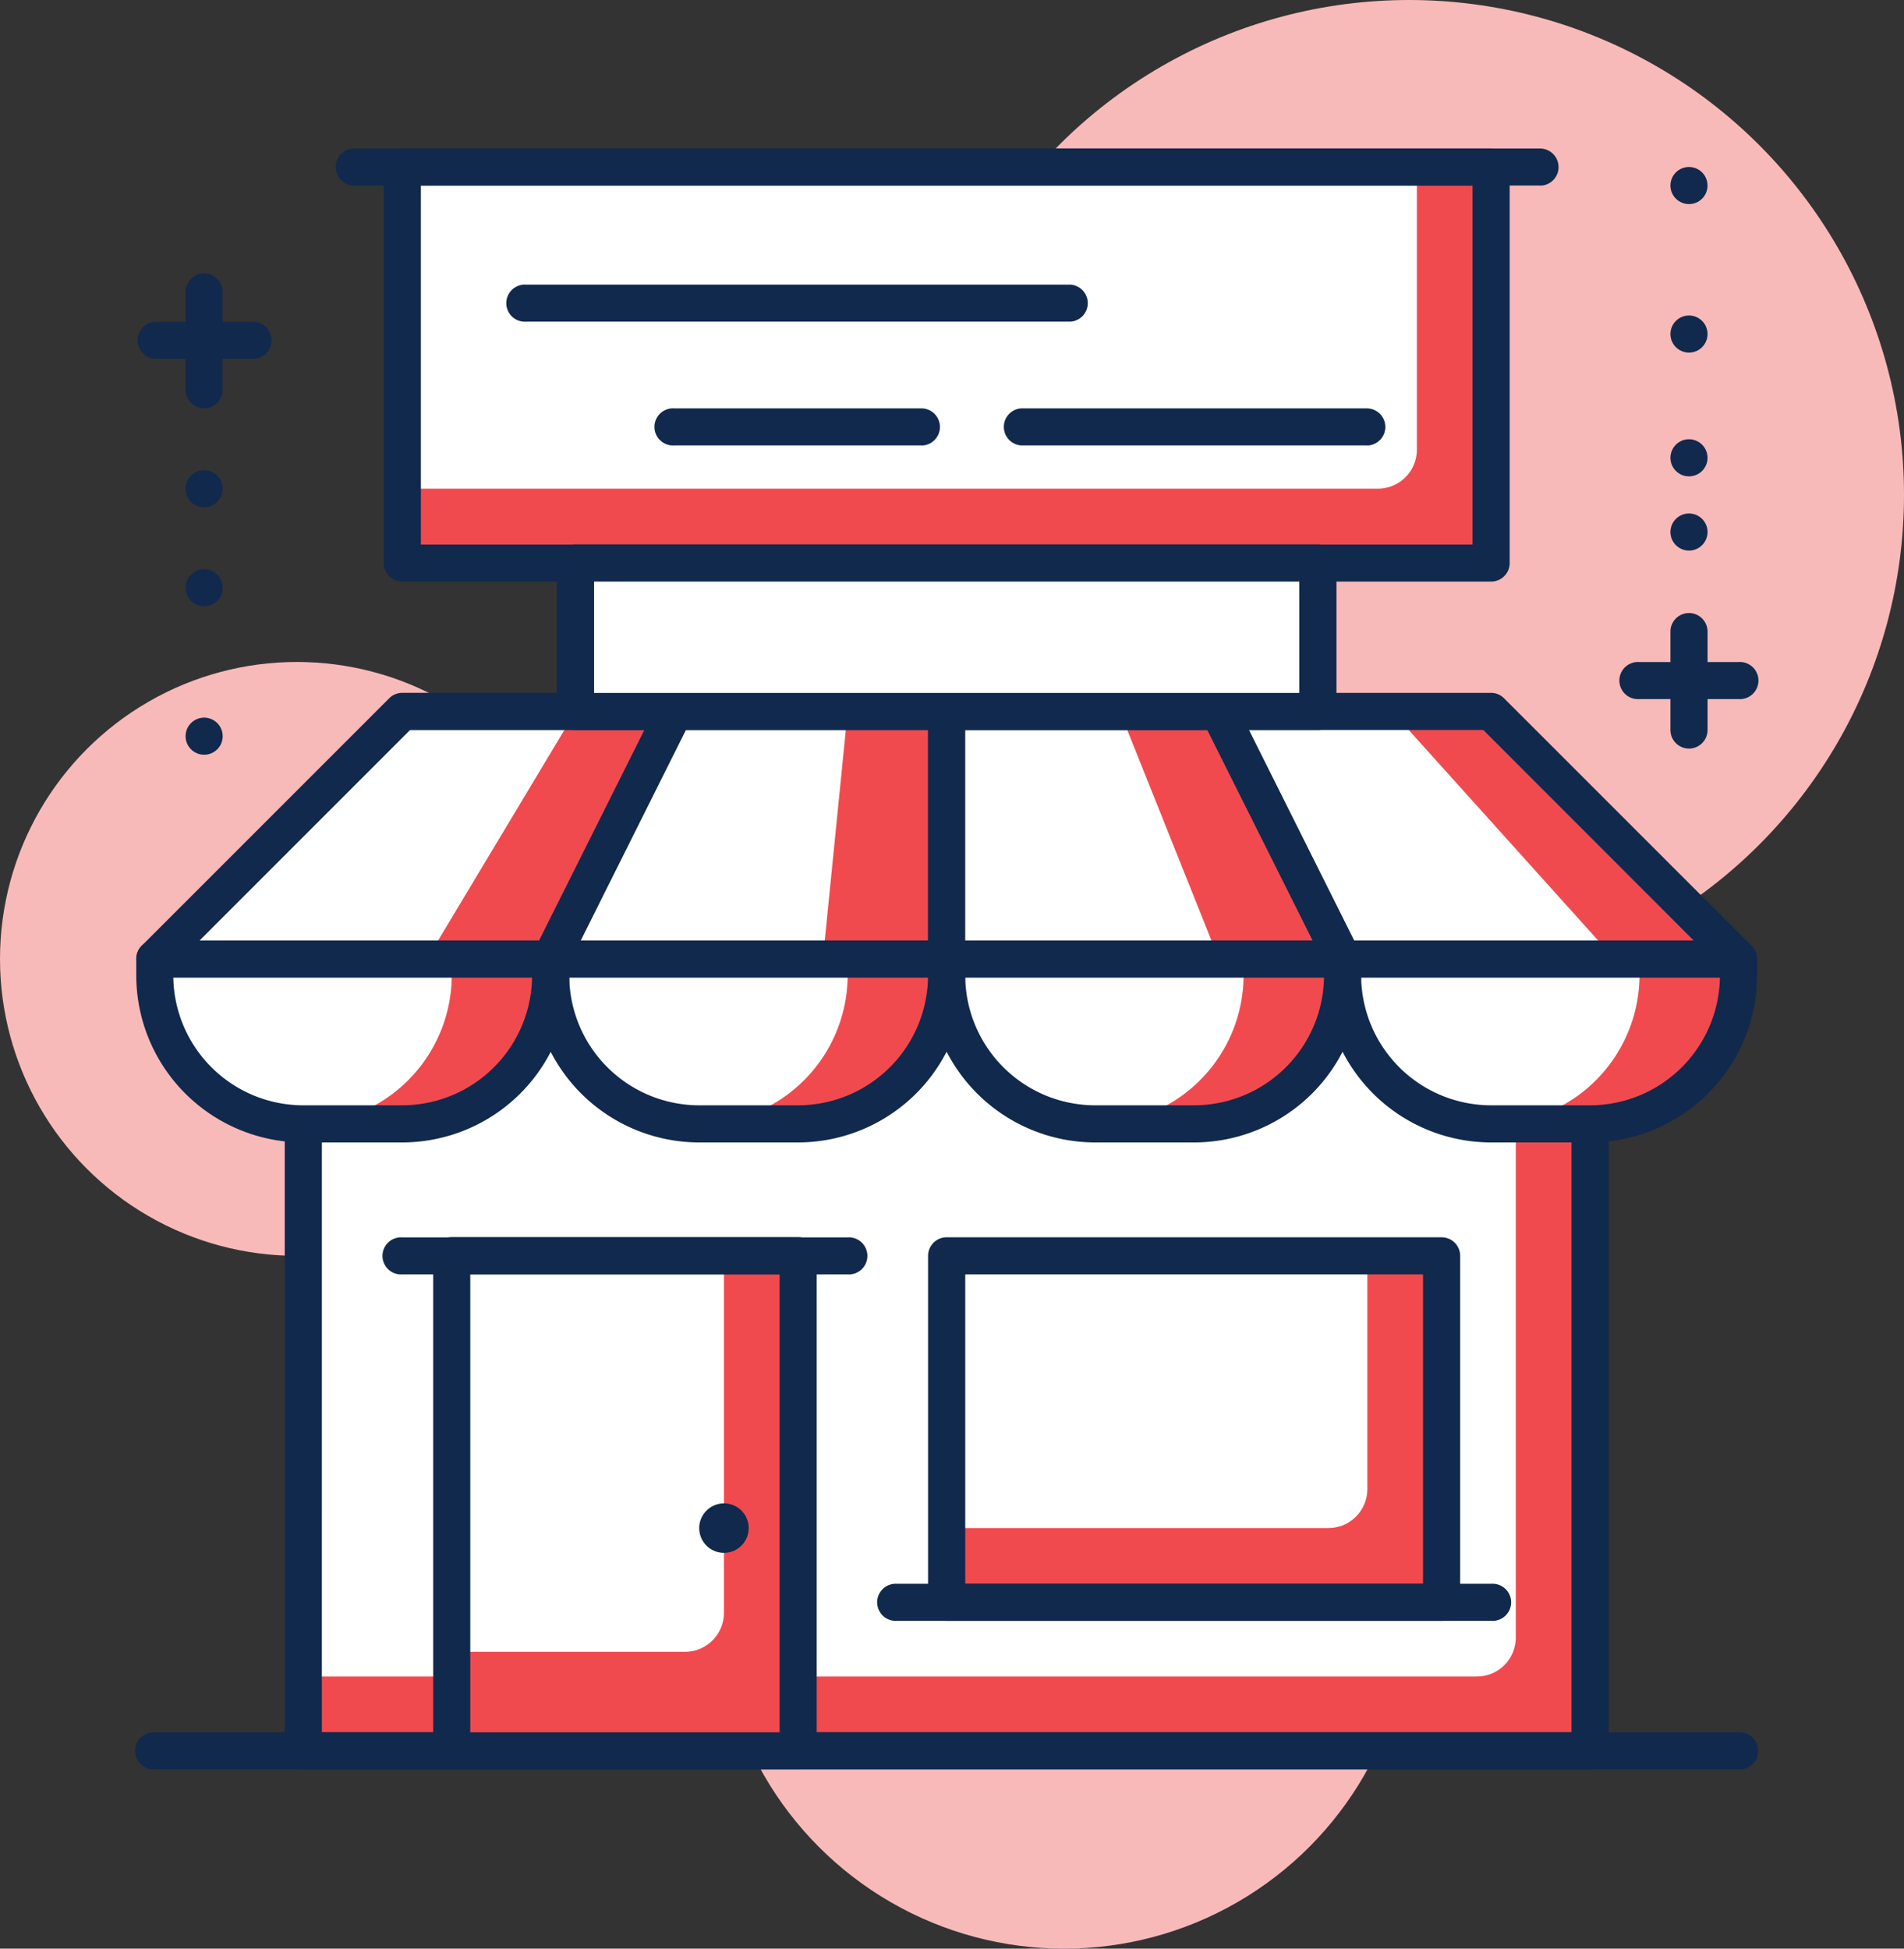
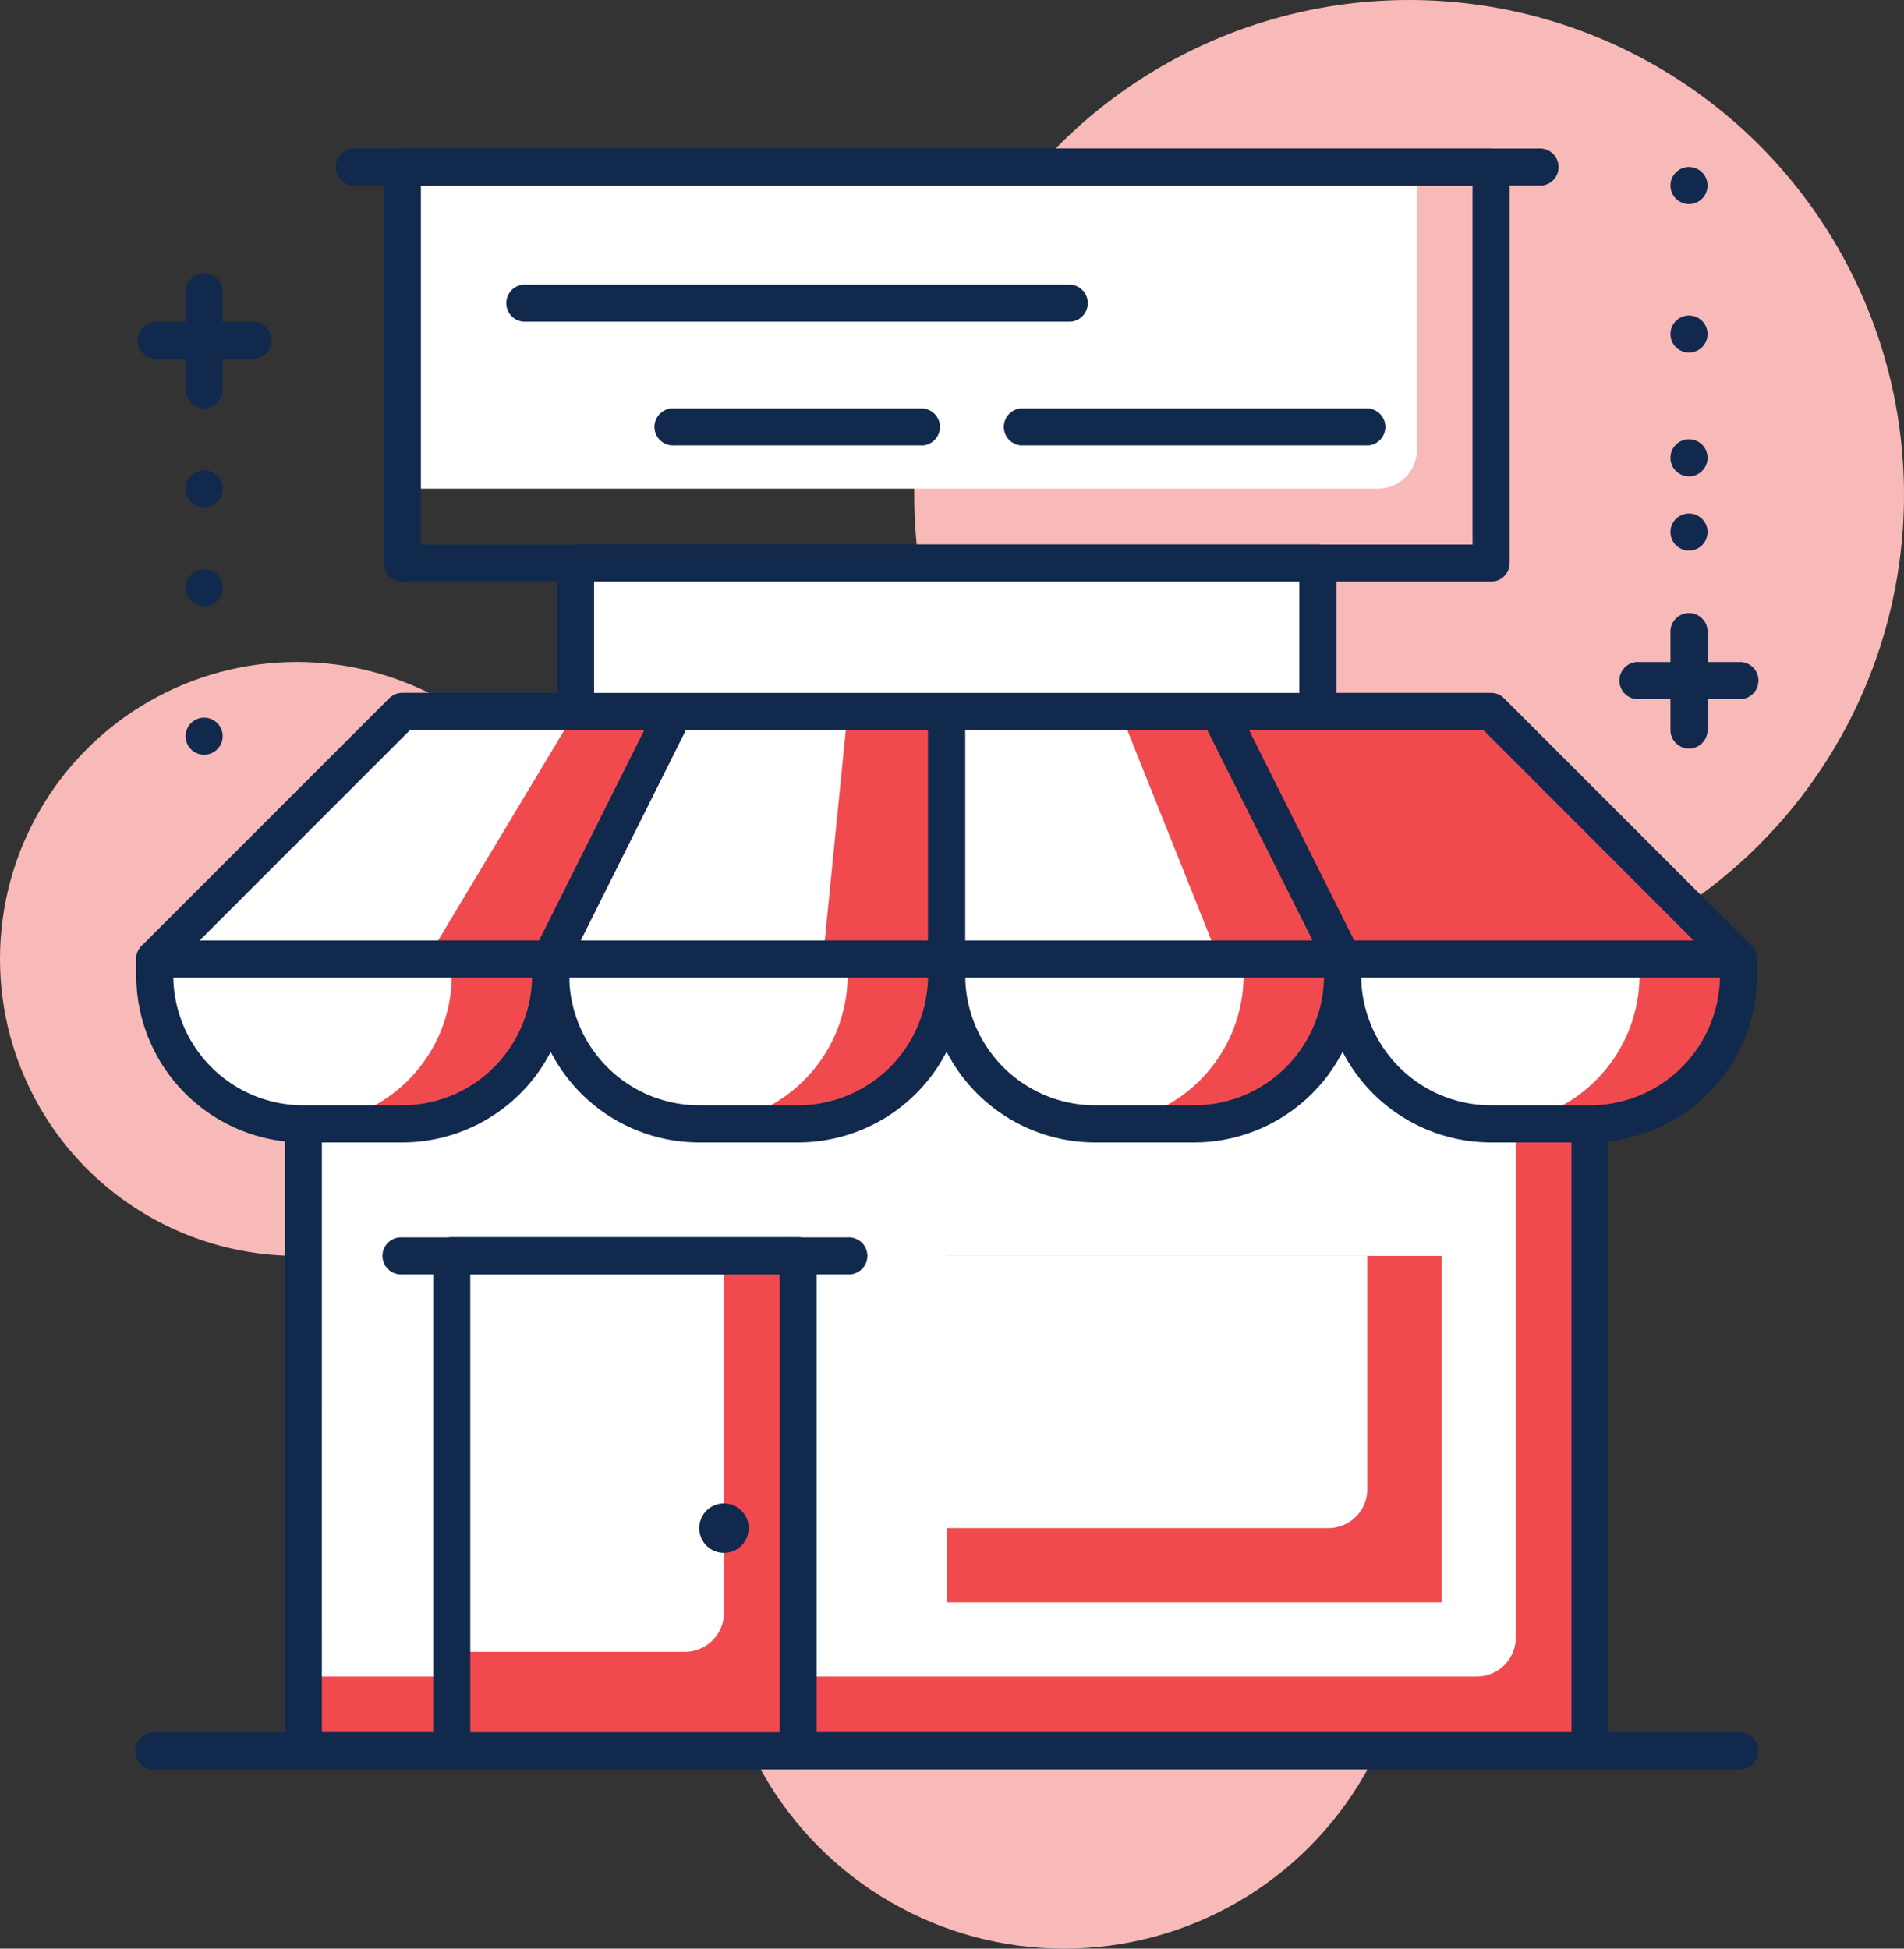
<svg xmlns="http://www.w3.org/2000/svg" width="97.71" height="99.999" viewBox="0 0 97.71 99.999">
  <rect x="0" y="0" width="97.71" height="99.999" fill="#333333" stroke="none" />
  <defs>
    <style>.a{fill:#f8bab8;}.b{fill:#f04a4f;}.c{fill:#fff;}.d{fill:#11294d;}</style>
  </defs>
  <g transform="translate(-642.004 -273.28)">
    <g transform="translate(642.004 273.28)">
      <circle class="a" cx="17.778" cy="17.778" r="17.778" transform="translate(36.829 64.443)" />
      <circle class="a" cx="15.238" cy="15.238" r="15.238" transform="translate(0 33.97)" />
      <circle class="a" cx="25.397" cy="25.397" r="25.397" transform="translate(46.916 0)" />
      <g transform="translate(6.984 7.617)">
        <rect class="b" width="66.033" height="40.635" transform="translate(8.581 41.592)" />
        <path class="c" d="M0,0H62.224V34.825a2,2,0,0,1-2,2H0Z" transform="translate(8.58 41.591)" />
        <path class="d" d="M720.68,354.422H654.647a.952.952,0,0,1-.953-.953V312.838a.952.952,0,0,1,.953-.953H720.68a.952.952,0,0,1,.953.953V353.47a.952.952,0,0,1-.953.952Zm-65.081-1.9h64.129V313.79H655.6Z" transform="translate(-646.066 -271.245)" />
        <path class="d" d="M729.822,346.3h-81.27a.952.952,0,1,1,0-1.9h81.27a.952.952,0,1,1,0,1.9Z" transform="translate(-647.59 -263.118)" />
        <path class="b" d="M0,0H20.317V2.465a6,6,0,0,1-6,6H6a6,6,0,0,1-6-6Z" transform="translate(61.915 41.591)" />
        <path class="c" d="M704.743,321.111h0a7.641,7.641,0,0,1-7.62-7.62v-.845h15.239v.845A7.641,7.641,0,0,1,704.743,321.111Z" transform="translate(-635.209 -271.055)" />
        <path class="d" d="M710.012,322.254h-5.079a8.581,8.581,0,0,1-8.571-8.572v-.845a.952.952,0,0,1,.953-.952h20.317a.953.953,0,0,1,.953.952v.845A8.581,8.581,0,0,1,710.012,322.254Zm-11.745-8.465a6.676,6.676,0,0,0,6.666,6.56h5.079a6.674,6.674,0,0,0,6.666-6.56Z" transform="translate(-635.399 -271.245)" />
        <path class="b" d="M0,0H20.317V2.465a6,6,0,0,1-6,6H6a6,6,0,0,1-6-6Z" transform="translate(41.598 41.591)" />
        <path class="c" d="M688.489,321.111h0a7.642,7.642,0,0,1-7.62-7.62v-.845h15.239v.845A7.64,7.64,0,0,1,688.489,321.111Z" transform="translate(-639.273 -271.055)" />
        <path class="d" d="M693.759,322.254H688.68a8.582,8.582,0,0,1-8.573-8.572v-.845a.953.953,0,0,1,.953-.952h20.318a.952.952,0,0,1,.952.952v.845a8.581,8.581,0,0,1-8.571,8.572Zm-11.745-8.465a6.675,6.675,0,0,0,6.666,6.56h5.079a6.676,6.676,0,0,0,6.666-6.56Z" transform="translate(-639.463 -271.245)" />
        <path class="b" d="M0,0H20.317V2.465a6,6,0,0,1-6,6H6a6,6,0,0,1-6-6Z" transform="translate(21.279 41.591)" />
        <path class="c" d="M672.234,321.111h0a7.641,7.641,0,0,1-7.619-7.62v-.845h15.237v.845A7.64,7.64,0,0,1,672.234,321.111Z" transform="translate(-643.336 -271.055)" />
        <path class="d" d="M677.5,322.254h-5.079a8.581,8.581,0,0,1-8.571-8.572v-.845a.952.952,0,0,1,.953-.952h20.316a.952.952,0,0,1,.952.952v.845A8.581,8.581,0,0,1,677.5,322.254Zm-11.745-8.465a6.676,6.676,0,0,0,6.666,6.56H677.5a6.676,6.676,0,0,0,6.666-6.56Z" transform="translate(-643.526 -271.245)" />
        <path class="b" d="M0,0H20.317V2.465a6,6,0,0,1-6,6H6a6,6,0,0,1-6-6Z" transform="translate(0.961 41.591)" />
        <path class="c" d="M655.98,321.111h0a7.641,7.641,0,0,1-7.62-7.62v-.845H663.6v.845a7.641,7.641,0,0,1-7.62,7.62Z" transform="translate(-647.4 -271.055)" />
        <path class="d" d="M661.249,322.254H656.17a8.581,8.581,0,0,1-8.571-8.572v-.845a.952.952,0,0,1,.953-.952h20.317a.953.953,0,0,1,.953.952v.845a8.581,8.581,0,0,1-8.573,8.572ZM649.5,313.789a6.676,6.676,0,0,0,6.666,6.56h5.079a6.675,6.675,0,0,0,6.666-6.56Z" transform="translate(-647.59 -271.245)" />
        <path class="b" d="M661.061,302.487l-12.7,12.7H668.68l6.349-12.7Z" transform="translate(-647.4 -273.595)" />
        <path class="c" d="M661.061,302.487l-12.7,12.7H662.33l7.62-12.7Z" transform="translate(-647.4 -273.595)" />
        <path class="d" d="M668.87,316.329H648.552a.953.953,0,0,1-.673-1.628l12.7-12.7a.953.953,0,0,1,.674-.279H675.22a.952.952,0,0,1,.851,1.379l-6.349,12.7a.954.954,0,0,1-.852.528Zm-18.019-1.9h17.43l5.4-10.794H661.645Z" transform="translate(-647.59 -273.785)" />
        <path class="b" d="M706.012,302.487H692.044l6.349,12.7h20.319Z" transform="translate(-636.479 -273.595)" />
-         <path class="c" d="M700.933,302.487h-8.889l6.349,12.7h13.969Z" transform="translate(-636.479 -273.595)" />
        <path class="d" d="M718.9,316.329H698.585a.954.954,0,0,1-.853-.527l-6.35-12.7a.953.953,0,0,1,.852-1.379H706.2a.948.948,0,0,1,.672.279l12.7,12.7a.953.953,0,0,1-.672,1.628Zm-19.73-1.9H716.6l-10.792-10.8H693.775Z" transform="translate(-636.67 -273.785)" />
        <path class="b" d="M670.965,302.487l-6.349,12.7h20.317v-12.7Z" transform="translate(-643.336 -273.595)" />
        <path class="c" d="M670.965,302.487l-6.349,12.7h13.967l1.27-12.7Z" transform="translate(-643.336 -273.595)" />
        <path class="d" d="M685.124,316.329H664.807a.954.954,0,0,1-.853-1.38l6.35-12.7a.953.953,0,0,1,.852-.526h13.968a.952.952,0,0,1,.953.952v12.7a.953.953,0,0,1-.953.954Zm-18.776-1.9h17.824v-10.8H671.744Z" transform="translate(-643.527 -273.785)" />
        <path class="b" d="M694.838,302.487H680.87v12.7h20.317Z" transform="translate(-639.273 -273.595)" />
        <path class="c" d="M689.758,302.487H680.87v12.7h13.967Z" transform="translate(-639.273 -273.595)" />
        <path class="d" d="M701.378,316.329H681.061a.953.953,0,0,1-.953-.953v-12.7a.952.952,0,0,1,.953-.952h13.967a.951.951,0,0,1,.851.526l6.35,12.7a.953.953,0,0,1-.851,1.38Zm-19.365-1.9h17.824l-5.4-10.794H682.013Z" transform="translate(-639.463 -273.785)" />
-         <rect class="b" width="55.874" height="20.318" transform="translate(13.662 0.952)" />
        <path class="c" d="M0,0H52.065V14.508a2,2,0,0,1-2,2H0Z" transform="translate(13.662 0.952)" />
        <path class="d" d="M714.586,301.6H658.713a.951.951,0,0,1-.953-.952V280.326a.952.952,0,0,1,.953-.953h55.874a.952.952,0,0,1,.953.953v20.318a.951.951,0,0,1-.954.956Zm-54.921-1.9h53.969V281.278H659.665Z" transform="translate(-645.05 -279.373)" />
        <rect class="c" width="38.096" height="7.619" transform="translate(22.551 21.27)" />
        <path class="d" d="M703.92,305.152h-38.1a.952.952,0,0,1-.953-.953v-7.62a.953.953,0,0,1,.953-.952h38.1a.953.953,0,0,1,.953.952v7.62a.952.952,0,0,1-.953.953Zm-37.144-1.9h36.191v-5.715H666.776Z" transform="translate(-643.272 -275.31)" />
        <path class="d" d="M717.634,281.278H656.68a.953.953,0,0,1,0-1.9h60.954a.953.953,0,0,1,0,1.905Z" transform="translate(-645.558 -279.373)" />
        <path class="d" d="M691.728,286.866H663.792a.952.952,0,1,1,0-1.9h27.936a.952.952,0,0,1,0,1.9Z" transform="translate(-643.78 -277.976)" />
        <path class="d" d="M701.888,291.946H684.11a.953.953,0,0,1,0-1.9h17.778a.953.953,0,0,1,0,1.905Z" transform="translate(-638.701 -276.706)" />
        <path class="d" d="M682.586,291.946h-12.7a.953.953,0,1,1,0-1.9h12.7a.953.953,0,0,1,0,1.905Z" transform="translate(-642.256 -276.706)" />
        <rect class="b" width="25.397" height="17.778" transform="translate(41.599 56.829)" />
        <path class="c" d="M0,0H21.59V11.969a2,2,0,0,1-2,2H0Z" transform="translate(41.596 56.829)" />
-         <path class="d" d="M706.459,343.758h-25.4a.952.952,0,0,1-.953-.953V325.028a.952.952,0,0,1,.953-.953h25.4a.952.952,0,0,1,.953.953V342.8a.952.952,0,0,1-.953.958Zm-24.445-1.9h23.492V325.979H682.014Z" transform="translate(-639.463 -268.198)" />
-         <path class="d" d="M709.507,340.2H679.03a.953.953,0,1,1,0-1.9h30.477a.953.953,0,1,1,0,1.9Z" transform="translate(-639.971 -264.642)" />
        <rect class="b" width="17.778" height="25.397" transform="translate(16.198 56.831)" />
        <path class="c" d="M0,0H13.968V18.317a2,2,0,0,1-2,2H0Z" transform="translate(16.199 56.831)" />
        <path class="d" d="M678.519,351.376H660.742a.952.952,0,0,1-.953-.953v-25.4a.952.952,0,0,1,.953-.953h17.777a.952.952,0,0,1,.952.953v25.4a.952.952,0,0,1-.952.953Zm-16.826-1.9h15.874v-23.5H661.693Z" transform="translate(-644.543 -268.198)" />
        <path class="d" d="M681.567,325.979H658.709a.952.952,0,1,1,0-1.9h22.857a.952.952,0,1,1,0,1.9Z" transform="translate(-645.051 -268.198)" />
        <circle class="d" cx="1.27" cy="1.27" r="1.27" transform="translate(28.898 69.531)" />
        <path class="d" d="M714.584,302.36H709.5a.953.953,0,1,1,0-1.9h5.08a.953.953,0,1,1,0,1.9Z" transform="translate(-632.352 -274.103)" />
        <path class="d" d="M711.537,305.408a.953.953,0,0,1-.953-.952v-5.08a.953.953,0,0,1,1.905,0v5.08A.953.953,0,0,1,711.537,305.408Z" transform="translate(-631.844 -274.611)" />
        <circle class="d" cx="0.952" cy="0.952" r="0.952" transform="translate(78.74 18.733)" />
        <circle class="d" cx="0.952" cy="0.952" r="0.952" transform="translate(78.74 14.924)" />
        <circle class="d" cx="0.952" cy="0.952" r="0.952" transform="translate(78.74 8.573)" />
        <circle class="d" cx="0.952" cy="0.952" r="0.952" transform="translate(78.74 0.952)" />
        <path class="d" d="M653.623,288.39h-5.079a.953.953,0,0,1,0-1.9h5.079a.953.953,0,0,1,0,1.905Z" transform="translate(-647.592 -277.595)" />
        <path class="d" d="M650.576,291.438a.952.952,0,0,1-.952-.952v-5.08a.952.952,0,0,1,1.9,0v5.08a.952.952,0,0,1-.948.952Z" transform="translate(-647.084 -278.103)" />
        <circle class="d" cx="0.952" cy="0.952" r="0.952" transform="translate(2.54 16.511)" />
        <circle class="d" cx="0.952" cy="0.952" r="0.952" transform="translate(2.54 21.59)" />
        <circle class="d" cx="0.952" cy="0.952" r="0.952" transform="translate(2.54 29.21)" />
      </g>
    </g>
  </g>
</svg>